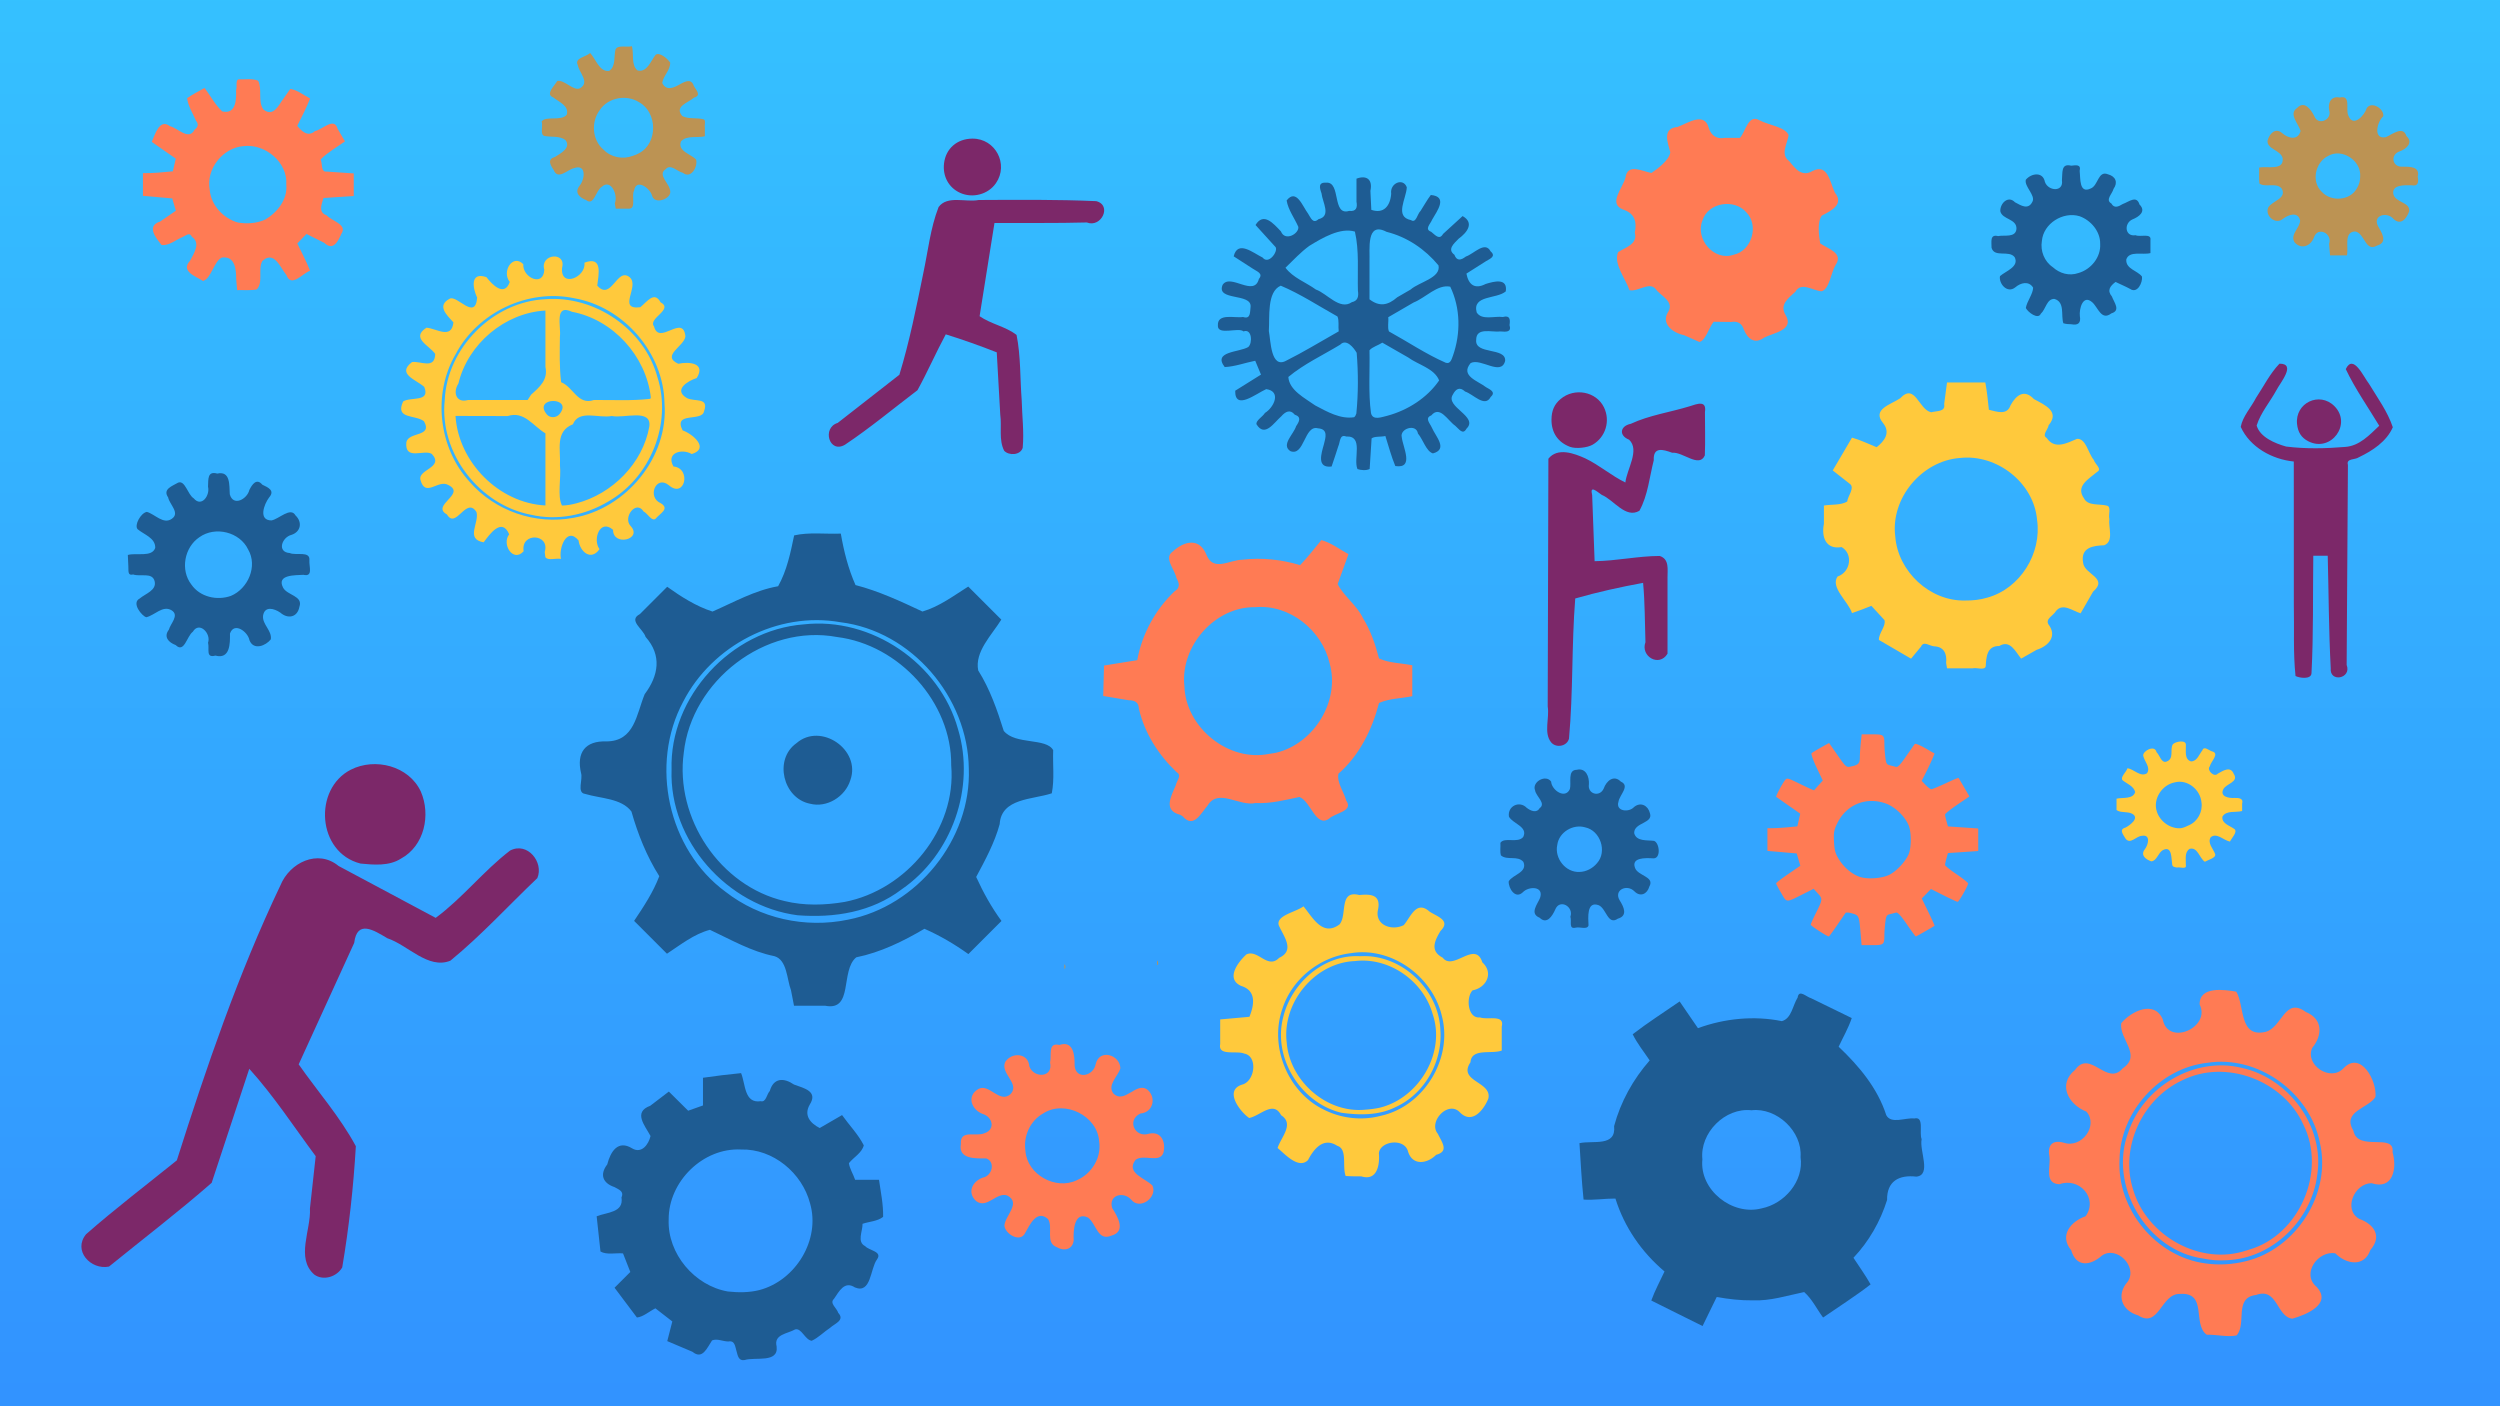
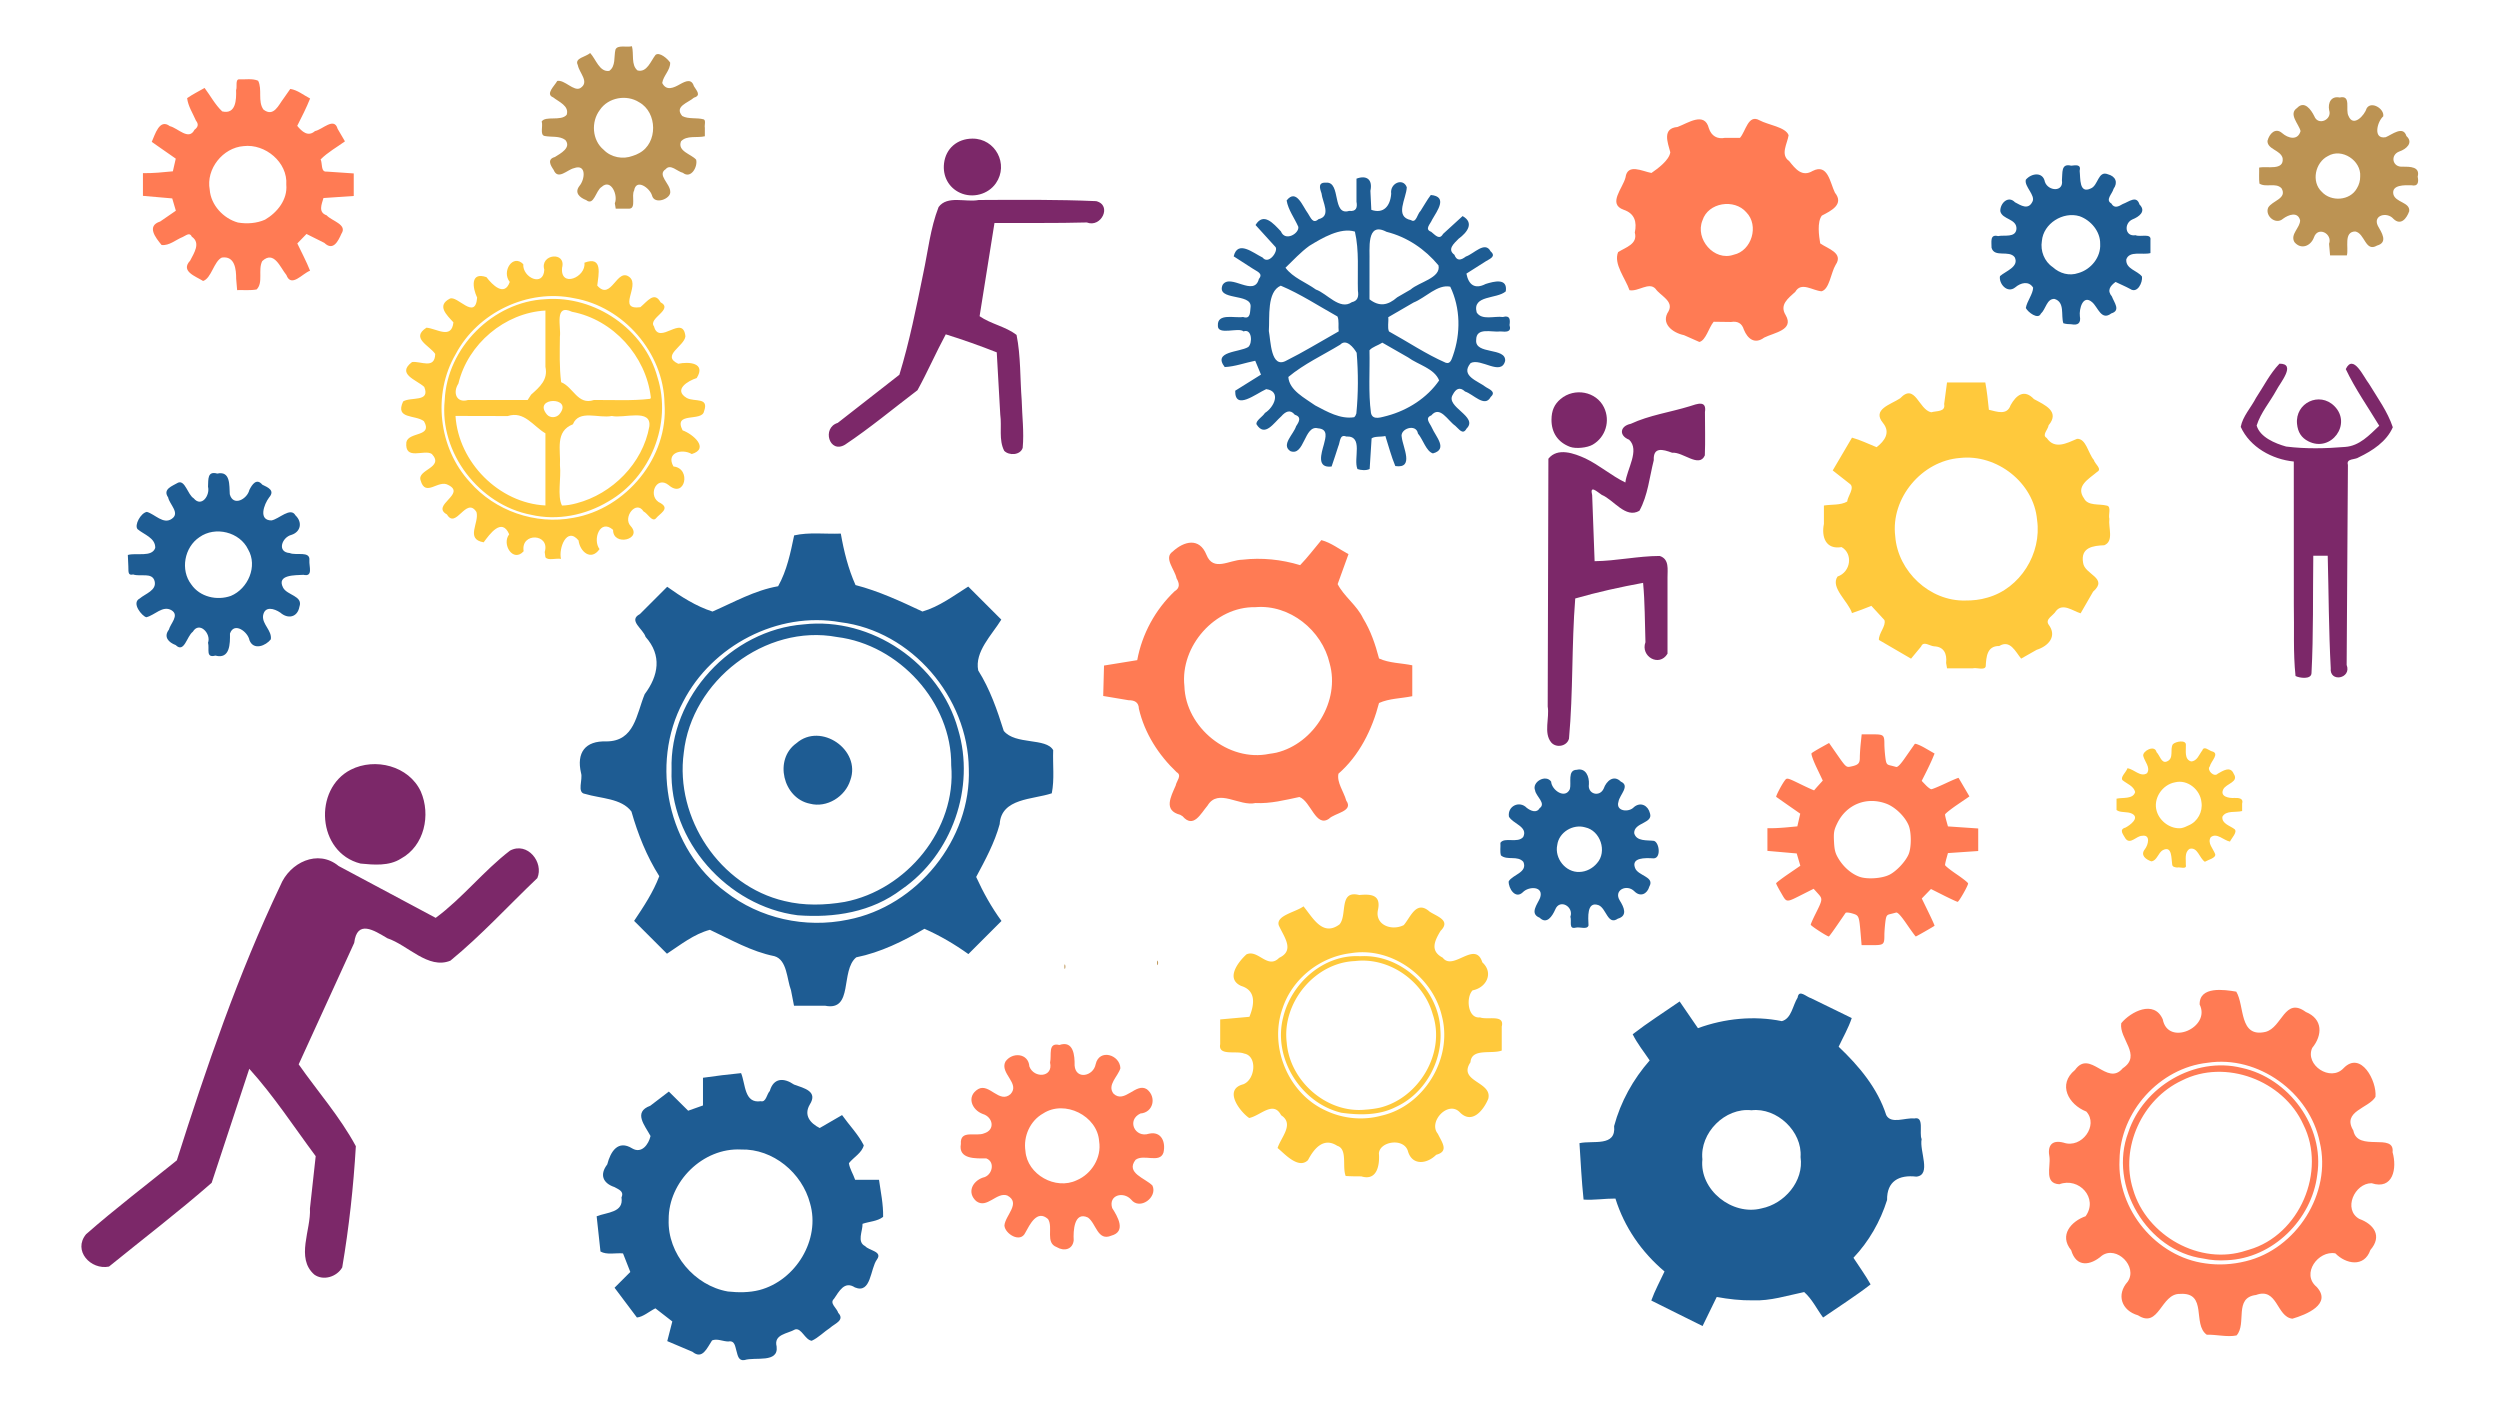
<svg xmlns="http://www.w3.org/2000/svg" width="1280" height="720">
  <style>#O,#G,#J,#M,#D,#K,#C,#P,#E,#B,#H,#N,#F,#L,#T,#Q,#S,#I,#R{transform-box: fill-box;transform-origin:center center;animation-name:example;animation-duration:18s;animation-iteration-count:infinite;animation-timing-function:linear}@keyframes example{0%{transform:rotate(0deg)}100%{transform:rotate(360deg)}}.B{fill-opacity:1}.C{fill:#1e5c93}.D{fill:#ff7b54}.E{fill:#ffc93c}.F{fill:#bc9353}</style>
  <defs>
    <linearGradient id="A" gradientTransform="matrix(0,-292.413,-292.17,0,326431.43,-113421.84)" x1="-388.15" y1="1186.15" x2="-385.51" y2="1186.15" gradientUnits="userSpaceOnUse" spreadMethod="pad">
      <stop offset="0" stop-color="#3291ff" />
      <stop offset="1" stop-color="#35c2ff" />
    </linearGradient>
  </defs>
-   <path d="M-20760.442-668.712h1280.001v720h-1280.001z" clip-path="none" transform="matrix(1 0 0 1 20760.44 668.711)" fill="url(#A)" />
  <path d="M1192.479 124.835c1.891-5.125-5.648-9.16-7.705-3.376-1.646 4.605-6.668 6.518-10.021 2.507-2.351-4.03 2.996-7.396 2.899-11.213-1.228-4.589-5.969-2.816-8.721-.777-3.783 3.365-9.352-1.472-7.653-5.629 1.936-3.592 9.952-4.628 6.86-9.951-2.957-3.094-8.01-.242-11.304-2.395-.361-2.647-.071-5.462-.165-8.185 3.939-.891 12.931 1.765 12.022-4.901-1.116-4.154-7.816-4.395-7.747-8.769.878-3.608 4.021-7.053 7.5-3.999 3.026 2.66 7.998 4.027 9.442-1.038-.873-3.611-6.403-8.746-1.774-11.837 3.739-3.993 7.166.864 8.822 4.255 1.973 5.039 9.215 1.765 7.59-3.113-.737-3.79 1.018-7.385 5.369-6.492 6.179-1.403 2.751 6.254 4.557 9.474 2.454 5.955 8.206-.363 9.306-3.985 2.362-3.869 9.172.322 8.454 4.164-3.125 2.69-5.408 11.886 1.264 10.666 3.167-1.298 8.953-6.141 10.604-.583 3.796 3.414-.149 6.743-3.629 7.896-4.838 1.807-3.546 8.203 1.654 7.769 3.768.012 9.105-.079 7.745 5.131.6 2.792.227 5.166-3.289 4.38-3.344-.024-10.109-.343-9.176 4.558 1.027 4.339 8.659 4.078 8.132 8.735-1.293 3.709-4.299 7.616-8.111 3.881-3.205-3.701-10.633-1.904-7.942 3.621 1.872 3.347 5.414 8.474-.444 10.103-6.021 3.577-6.196-6.398-11.171-7.224-6.059.158-3.23 8.367-4.248 12.243h-8.608l-.516-5.915zm15.936-34.461c.638-8.143-9.389-14.765-16.527-10.475-6.505 3.268-8.653 13.156-3.133 18.308 4.764 5.232 14.433 4.605 17.956-1.746 1.124-1.815 1.737-3.95 1.704-6.087z" id="B" class="B F" />
  <path d="M314.792 104.056c1.741-4.029-1.925-12.778-6.712-8.383-3.058 1.79-3.945 9.959-7.939 6.784-3.3-1.271-6.208-3.719-3.451-7.277 2.831-3.323 3.718-11.457-2.85-9.069-3.431.786-8.198 6.324-10.378.867-1.689-2.426-3.381-5.5.619-6.58 2.856-1.791 8.598-4.762 5.385-8.724-3.054-2.264-7.093-1.341-10.638-2.058-2.539-.532-.682-5.227-1.488-7.4 1.981-3.096 9.898.017 12.807-3.445 1.433-4.568-4.075-6.634-6.911-8.912-4.195-1.657.737-5.914 2.078-8.425 3.764-.737 8.471 5.537 11.784 3.686 4.941-3.1-.511-7.71-1.262-11.808-1.912-3.636 4.227-4.149 6.313-6.187 2.937 3.072 4.736 9.881 9.775 9.172 3.441-2.385 2.322-7.267 3.184-10.866 1.008-2.652 5.844-1.053 8.448-1.768 1.083 3.978-.552 9.6 2.852 12.399 4.841 1.26 6.81-4.911 9.235-7.962 2.016-1.65 6.175 1.954 7.485 3.95.109 3.929-3.559 6.746-4.065 10.441 2.135 4.27 5.889 2.465 9.177.593 2.815-1.55 5.811-2.959 7.033 1.025 1.359 2.259 3.92 4.758.031 5.892-3.067 2.711-10.186 4.449-6.002 9.391 3.173 1.745 7.43.696 11.013 1.726 1.225.539.274 2.978.574 4.324v4.323c-3.95.951-9.261-.617-12.204 2.592-1.974 5.104 5.23 6.515 7.743 9.387.93 3.661-2.694 10.038-6.778 6.737-2.85-.62-6.375-4.818-8.842-1.845-4.475 2.891 2.289 7.384 2.354 11.388.608 3.689-8.129 7.142-9.352 1.988-1.137-3.784-8.091-8.823-9.15-2.436-1.467 2.602 1.079 8.976-2.339 9.253h-7.072l-.46-2.771zm12.519-25.683c9.585-5.134 9.344-20.82-.077-26.02-6.43-4.114-15.805-2.487-20.118 3.939-4.583 6.042-4.001 15.49 1.976 20.417 3.79 3.912 9.806 5.019 14.851 3.104 1.17-.355 2.309-.825 3.368-1.44z" id="C" class="B F" />
  <path d="M695.014 240.165c-2.246-5.322 3.298-17.137-5.747-16.671-3.459-1.381-3.052 2.909-4.092 5.076-1.055 3.456-2.264 6.862-3.397 10.293-7.819.935-5.235-6.696-3.945-11.361.862-3.442 2.347-7.81-3.017-8.205-7.104-1.935-6.895 14.543-14.144 11.684-4.928-3.194 1.7-8.667 2.924-12.743 1.637-2.435 2.877-4.772-.693-5.924-2.336-2.896-4.765-1.59-6.907.858-3.801 3.308-8.418 10.939-12.658 4.095-.536-1.875 3.167-3.898 4.31-5.832 4.753-2.93 8.455-11.148.645-12.196-5.317 2.371-16.089 11.163-15.868.813l13.198-8.248-2.948-7.095c-5.19 1.035-10.437 3.001-15.618 3.231-6.292-8.148 7.44-7.487 12.021-10.251 2.308-1.889 1.99-9.635-2.416-8-2.363-2.324-13.433 2.324-13.107-3.054-.315-6.459 8.601-3.644 12.886-4.331 3.976 1.316 3.508-2.478 3.866-5.261.573-7.135-17.825-2.808-14.337-11.16 3.925-6.187 16.113 6.506 18.586-3.063 2.447-2.919-1.219-3.867-3.251-5.341l-9.656-6.226c2.057-8.496 9.897-1.78 14.807.615 2.985 3.864 7.994-3.021 6.676-5.312l-10.299-11.344c4.077-6.726 9.115-.839 13.002 3.267 2.136 5.383 9.398 1.104 8.911-2.332-1.969-4.501-5.195-8.668-5.991-13.513 4.996-6.331 8.19 3.046 10.934 6.67 1.431 2.196 2.53 5.516 5.379 2.919 6.705-1.575 2.032-8.652 1.542-13.26-1.079-3.007-1.714-5.709 2.545-5.448 7.527-.364 2.735 17.222 11.621 14.465 3.547.422 4.33-1.566 3.744-4.747V91.471c5.057-1.899 8.41.288 7.126 6.248l.468 9.715c6.246 2.176 9.68-1.856 10.177-8.203-.809-5.452 6.148-8.41 7.986-3.345-.215 5.78-6.5 15.071 2.172 16.822 2.644 1.76 3.215-3.238 4.867-4.715 1.785-2.697 3.295-5.612 5.267-8.162 8.85.827 3.269 8.09.659 12.653-.87 2.208-4.058 4.894-.495 6.188 2.078 1.615 4.2 4.46 6.102 1.102l10.003-9.144c6.074 3.421 2.443 8.318-2.027 11.588-2.395 2.468-5.984 5.418-2.183 8.212 1.249 3.366 3.394 2.834 5.854.931 4.146-1.365 9.797-8.143 12.677-2.696 2.952 2.593-.154 3.74-2.397 5.092l-9.968 6.328c1.052 5.524 4.129 8.27 9.857 5.301 4.198-1.297 11.37-3.28 10.294 3.799-4.671 4.041-17.25 1.782-14.905 10.757 2.592 4.223 9.018 1.768 13.441 2.365 3.526-1.023 3.836 1.17 3.389 4.119 1.148 3.791-1.796 3.49-4.656 3.273-4.418.572-12.446-2.366-12.419 4.338-.801 7.721 15.403 3.626 14.824 10.761-2.063 7.952-12.421-1.631-17.647 1.084-5.569 6.584 3.778 9.15 7.892 12.375 2.298 1.324 5.113 2.526 2.307 5.066-2.98 5.516-8.796-1.493-13.066-2.866-2.746-2.573-4.753-1.396-6.312 1.667-3.927 6.292 13.407 11.195 7.06 17.326-1.892 3.509-3.852.178-5.795-1.468-3.802-2.609-7.825-10.581-12.245-5.295-3.514 1.366-.707 3.985.276 6.242 1.972 4.607 8.454 11.075.556 13.216-3.452-1.055-4.997-7.01-7.665-10.175-.873-5.314-9.407-2.492-8.295 1.859.57 5.229 6.559 16.258-3.298 14.793-2.095-4.985-3.427-10.253-5.093-15.392-2.192.559-5.518.046-7.049 1.23l-.994 15.656c-1.771.896-4.408.66-6.251.047zm-.565-28.449c1.014-10.294 1.014-20.765.17-31.076-1.523-2.67-5.339-7.427-8.446-4.163-8.898 5.413-18.546 9.851-26.548 16.534.453 6.847 8.547 10.845 13.727 14.555 6.072 3.203 12.953 7.194 20.008 6.043l.585-.698zm15.847 1.155c10.472-2.829 20.376-9.133 26.542-18.084-2.429-6.182-10.718-7.979-15.897-11.796l-13.19-7.552c-2.063 1.381-5.136 2.155-6.576 3.911.25 10.68-.65 21.454.752 32.055.842 4.185 5.725 2.015 8.37 1.466zm-39.066-35.067l14.19-8.149c-.333-2.464.288-5.502-.631-7.613-9.62-5.362-18.888-11.485-29.048-15.778-7.15 3.084-5.62 16.028-6.091 23.207.985 4.9.94 19.794 9.1 15.085 4.237-2.103 8.373-4.41 12.48-6.751zm72.69 4.264c4.002-11.382 3.879-24.336-1.398-35.286-6.501-1.371-12.707 5.714-18.775 8.107l-12.962 7.526c.268 2.344-.514 5.295.367 7.285 9.682 5.317 18.906 11.589 29.027 16.013 2.5.904 3.088-2.005 3.741-3.645zm-21.677-33.827c4.285-3.836 15.609-5.902 14.271-12.345-6.863-8.325-16.088-14.567-26.605-17.196-10.593-5.57-8.46 9.069-8.722 15.319l-.014 19.225c4.996 3.858 9.335 3.222 14.194-1.025l6.876-3.979zm-30.125 6.482c3.179-.684 3.572-3.04 3.128-5.896-.278-10.08.729-20.371-1.54-30.248-7.433-2.259-16.738 3.255-23.366 7.324-4.471 3.254-8.205 7.357-12.179 11.172 3.859 5.186 10.452 7.443 15.567 11.17 5.708 1.964 12.222 10.786 18.39 6.479z" id="D" class="B C" />
  <path d="M106.509 329.073c1.724-4.595-4.445-11.221-7.79-5.606-3.102 2.276-4.361 11.16-8.766 6.813-3.625-1.353-6.327-4.154-3.496-7.876.825-3.184 5.486-7.334 1.43-9.908-4.534-2.77-8.678 2.541-12.964 3.533-2.083-.442-7.886-7.28-3.392-9.593 2.846-2.459 8.805-4.162 7.638-8.854-1.182-4.743-7.334-2.162-10.963-3.446-3.12.766-2.291-2.199-2.496-4.187l-.256-5.804c4.431-1.279 12.265 1.35 14.03-3.6.153-5.169-5.779-6.807-9.049-9.61-1.756-2.021 1.571-8.273 4.75-8.848 4.101 1.112 8.469 6.643 12.803 3.529 4.335-2.961-1.22-7.354-1.897-10.935-2.959-4.273 2.128-5.809 5.11-7.567 3.614-1.401 4.862 6.136 7.967 8.025 3.996 4.832 8.456-1.497 7.337-5.939.192-3.78-.389-8.163 4.724-6.72 6.847-1.521 6.13 6.021 6.418 10.589 1.749 6.492 8.954 2.449 10.028-2.208 1.406-2.813 3.671-6.235 6.627-2.695 3.092 1.458 6.561 3.018 3.485 6.54-2.678 3.575-5.606 11.748 1.209 11.766 3.883-.702 9.785-7.078 12.293-2.584 3.668 3.502 2.718 8.419-2.057 9.973-4.918 1.223-7.574 8.834-.879 9.311 3.097 1.412 10.584-1.281 10.055 3.72-.244 3.149 2.069 8.605-3.066 7.423-4.154.271-13.789-.199-10.458 6.46 1.987 4.09 10.443 4.234 8.412 9.92-.988 5.444-5.917 6.38-9.764 2.978-3.116-2.112-8.041-3.606-8.855 1.615-.457 4.445 4.629 7.544 3.987 12.042-2.514 3.281-8.793 5.869-10.927.503-.762-4.335-7.885-9.633-9.997-3.434.102 5.103.057 13.304-7.463 11.269-5.113 1.388-2.926-3.426-3.768-6.597zm11.703-23.972c8.79-3.674 13.823-15.205 8.842-23.761-4.267-8.99-16.87-12.077-24.926-6.315-7.738 5.146-9.91 16.808-4.173 24.228 4.413 6.426 13.131 8.371 20.257 5.848z" id="E" class="B C" />
  <path d="M804.037 469.376c1.872-5.158-5.53-9.437-7.79-3.628-1.479 3.304-4.283 7.753-7.953 4.125-5.269-2.088-1.162-6.849.185-10.055 2.223-6.212-5.777-6.192-8.821-2.954-3.824 3.668-7.345-2.015-7.217-5.571 1.89-3.462 9.826-4.51 7.537-9.996-2.976-3.467-8.303-.591-11.499-3.331-.599-2.015-.114-4.31-.271-6.439 2.126-3.141 8.794.428 11.686-2.99 2.611-5.322-5.445-6.798-7.325-10.434-.793-5.433 5.421-8.344 9.125-4.48 1.979 1.528 5.029 2.877 6.567.192 3.537-2.43-1.865-6.108-2.28-9.079-1.838-4.344 5.443-8.457 8.197-4.557.276 4.4 7.161 9.173 9.591 3.853.905-3.147-1.367-9.833 3.526-9.893 4.657-1.119 6.473 3.529 6.228 7.408-.814 4.988 5.482 6.846 7.587 2.179 1.325-3.835 5.116-7.233 8.754-3.541 4.918 2.166-.68 6.804-1.206 10.288-1.604 4.981 5.375 5.685 7.98 2.72 3.447-2.824 7.234-.699 8.148 3.235 1.729 5.213-8.241 4.612-8.084 10.138 1.123 4.378 6.661 3.488 10.129 3.961 2.885.844 3.891 9.717-.842 8.925-3.421-.183-10.843-.47-8.876 4.844 1.36 4.207 10.269 4.477 7.355 9.607-1.075 3.819-4.575 5.571-7.659 2.451-3.862-3.92-10.884-.608-7.428 4.812 2.079 3.331 4.107 7.723-1.034 9.191-5.203 3.612-5.876-5.295-9.854-6.899-6.255-2.282-5.31 6.62-5.172 10.375-.692 2.299-4.349.641-6.422 1.098-3.968 1.024-2.048-3.071-2.863-5.554zm13.634-27.422c5.341-5.92 1.738-16.709-6.047-18.35-6.218-1.854-13.479 2.48-14.31 9.038-1.462 6.814 4.293 14.132 11.386 13.798 3.454-.09 6.785-1.836 8.971-4.486z" id="F" class="B C" />
  <path d="M1129.878 683.392c-7.559-5.314.642-21.925-13.816-20.907-9.713-.199-10.6 17.938-21.4 10.962-8.491-2.446-11.223-10.589-5.273-17.234 5.284-7.752-5.741-18.643-13.221-13.32-5.881 5.16-13.126 6.158-15.726-2.775-6.384-7.737.079-14.856 7.386-17.404 6.641-9.276-3.4-20.152-13.437-16.377-7.844-.379-4.453-8.8-5.059-13.895-1.089-5.421.8-9.109 7.258-7.393 9.248 3.18 18.003-8.905 11.62-15.922-9.202-3.595-14.846-13.94-5.813-21.295 7.725-10.928 16.395 8.721 24.436-.862 10.047-6.664-1.963-15.053-.767-23.077 4.855-5.931 16.831-12.15 21.268-1.991 2.607 13.946 24.771 4.188 18.885-7.587-.22-9.585 12.759-7.593 18.745-6.592 4.38 7.173 1.274 23.774 15.016 20.597 8.509-2.224 9.77-18.148 20.588-10.194 8.85 3.618 8.595 11.96 3.262 18.442-3.806 8.677 9.345 17.563 16.071 10.347 8.87-9.166 17.134 6.579 16.342 14.67-3.307 5.817-17.371 7.355-11.336 17.238 2.129 11.223 21.336.839 20.086 11.104 2.367 8.238.315 19.462-10.738 15.879-8.752-.029-14.729 13.462-6.336 18.256 7.591 2.751 11.886 8.821 5.711 15.945-3.17 9.098-12.586 7.202-17.937 1.713-8.744-1.611-17.652 10.45-9.602 17.151 8.176 8.828-5.435 14.304-12.397 16.306-8.164-.908-7.549-16.229-18.621-12.144-11.515 1.356-4.576 14.77-9.96 20.708-4.725.997-10.249-.521-15.234-.347zm19.891-37.628c25.969-6.222 44.23-34.82 37.935-60.987-5.162-25.506-31.603-44.637-57.508-40.631-24.466 2.686-44.74 25.1-44.999 49.723-1.327 25.403 18.77 49.686 44.024 52.996 6.834.991 13.852.559 20.548-1.101zm-21.706-1.391c-28.801-3.935-48.694-37.41-38.372-64.612 7.647-23.297 33.913-38.97 58.011-33.023 24.127 5.185 42.536 30.008 38.737 54.726-2.762 22.969-22.828 42.844-46.238 43.769-4.059.276-8.162.016-12.138-.86zm23.443-4.531c25.835-7.445 39.871-40.145 27.778-64.109-10.193-22.579-39.934-33.868-62.237-22.478-20.213 9.474-31.739 34.321-24.909 55.771 6.846 23.609 34.319 39.209 57.961 31.233z" id="G" class="D" />
  <path d="M404.987 506.984c-2.147-5.543-1.921-15.538-8.492-17.427-11.815-2.355-22.313-8.487-33.031-13.493-8.157 2.148-14.991 7.652-21.985 12.241l-16.817-16.807c4.877-7.286 9.771-14.65 12.889-22.895-6.471-10.222-10.952-21.5-14.255-33.103-5.134-6.847-15.822-6.602-23.721-9.016-4.409-.542-1.024-7.423-2.083-10.689-2.423-10.45 2.13-16.571 12.981-16.191 14.452-.053 15.342-13.783 19.599-24.168 7.132-9.525 8.902-19.902.462-29.347-1.163-4.041-9.151-8.438-2.93-11.658l14.001-14.001c7.179 5.122 14.767 9.982 23.199 12.688 10.99-4.788 21.601-10.872 33.597-12.962 4.497-8.037 6.34-17.109 8.204-26.032 7.702-1.75 15.946-.6 23.887-.924 1.568 9.004 3.805 17.986 7.531 26.356 11.955 3.093 23.143 8.331 34.272 13.547 8.636-2.514 15.915-8.053 23.446-12.784l16.926 16.926c-4.894 7.933-13.72 16.425-11.825 26.024 6.011 9.535 9.732 20.292 13.077 30.938 5.905 7.29 21.745 3.403 25.313 9.884-.282 7.348.714 14.883-.718 22.082-9.638 3.266-25.882 2.357-26.678 15.793-2.612 9.581-7.387 18.331-12.037 27.037 3.6 7.906 7.828 15.521 12.961 22.54l-16.95 16.95c-7.05-5.057-14.553-9.45-22.494-12.956-10.87 6.402-22.504 12.109-34.914 14.615-8.301 6.821-1.262 27.734-15.95 24.78l-15.919.002-1.547-7.952zm29.156-36.104c35.429-6.855 63.243-41.134 61.886-77.345-.407-36.398-29.199-70.493-65.731-74.961-32.069-5.717-65.763 11.946-80.529 40.712-17.205 32.133-7.788 75.66 21.696 97.304 17.644 13.73 40.836 18.819 62.678 14.289zm-25.762-2.265c-35.898-4.614-65.823-38.094-64.537-74.549-1.161-37.366 30.524-71.496 67.563-74.381 34.731-3.964 69.792 19.966 79.088 53.613 9.051 29.917-3.097 64.374-28.862 82.057-15.309 11.682-34.462 14.713-53.252 13.261zm24.039-6.823c31.75-6.103 57.411-37.244 54.596-69.931.347-32.201-26.688-61.787-58.481-65.712-36.702-6.862-74.512 22.452-78.453 59.273-4.563 33.437 18.474 68.203 51.572 75.906 10.009 2.475 20.661 2.192 30.766.464zm-17.755-50.305c-13.723-2.736-18.61-22.716-6.866-30.987 12.423-10.832 33.194 3.412 27.571 18.936-2.577 8.426-12.002 14.358-20.706 12.051z" id="H" class="C" />
  <path d="M544.96 494.93c0-1.017.166-1.433.374-.924a2.87 2.87 0 0 1 0 1.848c-.204.508-.374.091-.374-.924zm47.462-1.941c0-1.017.166-1.432.374-.924a2.87 2.87 0 0 1 0 1.848c-.204.508-.374.091-.374-.924z" class="F" />
  <path d="M1112.152 442.536c-.487-2.776.069-9.685-4.65-7.321-2.562 1.293-3.08 5.522-6.039 5.801-2.872-1.011-5.742-3.153-3.265-6.254 1.72-2.22 3.059-7.6-1.462-6.825-2.9.001-5.996 4.668-8.44 1.463-1.104-1.999-3.645-4.708-.049-5.677 2.322-1.223 7.457-4.956 3.368-7.115-2.412-1.264-6.102-.325-7.951-1.891v-5.794c3.097-.728 8.45.401 9.541-3.393-.717-3.089-4.233-4.223-6.47-6.075-1.3-1.552 1.929-4.142 2.521-6.114 3.38.453 6.692 4.77 10.03 2.54 1.925-2.906-1.253-5.968-1.934-8.816-.607-2.42 5.866-6.052 6.796-1.962 1.709 1.6 2.492 6.02 5.335 4.75 3.777-1.587 1.363-6.132 3.013-8.78 1.44-1.517 6.935-2.448 6.677.389.12 2.826-.907 7.37 2.674 8.383 3.118-.104 4.083-3.559 5.754-5.652.802-2.428 3.257-.066 4.754.446 4.466 1.023-.37 5.089-.952 7.78-1.713 1.832 2.252 5.794 4.092 3.707 2.624-1.468 6.487-4.101 8.162.038 2.855 4.317-3.903 4.964-5.351 7.995-1.819 3.796 3.04 4.574 5.704 4.39 2.216-.077 4.813.136 3.963 2.918v3.781c-3.28.868-8.224-.488-10.11 2.924-.4 3.637 4.042 4.594 6.31 6.418 1.448 1.484-1.547 4.465-2.427 6.3-3.221-.593-6.703-4.731-9.826-2.254-1.918 2.974 1.297 5.949 2.263 8.698.469 1.971-3.605 2.866-5.291 3.886-2.832-1.827-3.66-7.712-7.808-6.607-2.77 1.784-1.79 5.447-1.933 8.252.605 2.495-3.042.912-4.493 1.307-1.039-.134-2.444-.265-2.505-1.637zm8.46-19.96c4.58-1.886 7.313-7.02 6.529-11.882-.603-6.375-7.096-11.777-13.527-10.147-6.557 1.181-11.403 8.397-9.34 14.882 1.585 5.17 7.054 9.15 12.493 8.589 1.355-.251 2.622-.826 3.845-1.443z" id="I" class="B E" />
  <path d="M996.415 339.421c.527-4.792-1.202-8.338-6.177-8.501-2.282-.172-5.408-2.941-6.643.107l-5.139 6.21-16.461-9.59c-.177-3.424 3.796-7.16 2.832-10.179l-6.687-7.272c-3.268 1.341-6.576 2.574-9.921 3.709-1.812-5.881-11.24-13.112-7.406-18.708 6.835-2.347 8.022-11.712 2.076-15.088-8.039 1.408-10.413-5.127-9.046-11.879v-9.4c3.936-.649 8.517-.061 11.919-2.033.19-2.671 4.178-7.183 1.245-9.142l-8.653-6.788 9.868-16.794c4.347 1.193 8.415 3.235 12.604 4.891 4.059-3.15 7.234-7.48 3.326-12.326-5.914-7.083 3.931-9.476 8.737-12.718 7.713-8.149 9.428 5.853 15.902 7.176 2.64-.817 7.444-.071 6.615-4.207l1.466-11.068h19.606c.88 4.622 1.325 9.308 1.827 13.982 4.091.939 9.295 3.04 11.13-2.37 2.878-5.161 6.988-8.376 11.937-3.102 5.603 3.041 13.441 6.311 7.503 13.43-.229 2.138-3.626 5.018-.959 6.479 4.075 6.04 10.186 2.714 15.554.436 4.595-.203 5.675 7.446 8.576 10.829.457 2.018 4.467 4.651 1.671 6.107-4.178 3.599-11.244 7.244-6.678 13.609 1.992 3.932 7.791 2.637 11.629 3.651 2.492.417.687 4.693 1.325 6.775-.605 4.477 2.471 11.461-2.631 13.522-5.566.227-12.246 1-10.804 9.012.729 6.046 13.153 7.701 5.099 14.756l-6.38 11.078c-4.045-1.209-9.116-5.476-12.616-1.176-1.235 2.307-5.731 4.066-3.767 6.971 4.472 5.928-.037 10.965-6.117 12.89l-7.96 4.515c-2.909-3.582-5.637-9.874-11.209-6.458-6.27-.108-6.66 5.58-6.915 10.38-.511 2.296-4.702.471-6.743 1.054h-13.07l-.466-2.77zm21.071-33.425c16.872-4.659 27.972-22.652 25.493-39.819-1.643-19.08-20.645-33.825-39.472-31.694-19.512 1.44-35.575 20.582-33.146 40.088 1.33 17.976 17.696 33.354 35.848 32.893 3.799.036 7.635-.361 11.278-1.469z" id="J" class="B E" />
  <path d="M278.886 282.638c2.943-9.524-12.406-10.208-10.779-.398-5.385 5.999-11.405-3.605-7.401-8.68-3.816-8.904-10.103.111-13.072 4.107-9.57-1.648-2.113-10.004-3.678-15.502-5.27-8.269-10.48 9.105-15.104 1.251-8.521-4.712 10.119-10.507.63-15.115-5.08-2.966-11.677 6.579-14.137-2.381-1.921-5.56 12.32-6.407 5.766-13.479-3.843-2.62-14.056 3.735-13.054-6.056 1.193-5.451 13.702-2.57 9.002-10.726-4.463-3.436-14.946-.889-10.657-10.119 3.933-2.501 14.055.565 10.814-7.433-3.968-3.672-14.368-6.574-6.261-12.731 4.395-.644 11.686 3.935 11.872-4.164-2.941-4.323-12.744-8.085-4.479-13.435 5.153.398 12.86 6.197 13.804-2.732-3.513-3.846-8.678-8.58-1.858-12.131 3.841-1.895 13.079 11.472 14.001-.529-2.337-4.906-3.68-13.404 4.77-10.482 2.911 3.866 9.23 10.293 11.933 2.447-4.317-5.288 1.562-14.608 6.919-9.086-.469 6.827 10.346 11.917 10.762 2.831-2.381-8.118 11.393-9.555 9.1-.979-.978 10.452 12.428 4.814 11.439-2.609 9.624-3.697 7.207 6.197 6.576 11.712 7.24 8.292 10.074-9.84 16.678-4.197 5.149 4.609-6.703 16.816 5.376 15.267 3.533-2.916 7.167-8.378 10.357-2.531 6.936 3.749-6.621 8.155-3.349 12.364 2.589 10.09 14.861-6.704 16.078 5.095-.585 5.124-12.635 9.825-3.674 14.027 5.424-1.164 14.347-.498 9.443 7.315-4.372 1.368-12.21 6.005-5.052 10.225 4.106 2.136 11.498-.631 8.804 6.822-1.005 5.509-15.93-.037-10.966 9.738 5.171 1.806 13.99 9.265 4.695 12.125-5.015-2.975-13.403-.672-9.372 6.368 9.363.917 5.865 16.839-2.495 9.506-6.501-5.21-11.153 6.259-4.006 9.302 4.821 2.894-.546 5.296-2.568 7.859-1.96 1.861-4.172-2.709-6.241-3.642-3.805-6.079-10.768 3.055-6.633 7.444 6.368 6.926-9.087 10.626-8.981 1.965-6.754-5.925-10.597 5.088-6.93 9.87-4.351 6.253-10.025 1.351-10.739-4.431-6.052-7.339-10.287 4.023-8.999 9.443-2.481-.498-6.757 1.051-7.985-.878l-.349-2.635zm14.665-17.511c27.034-4.64 48.866-31.058 46.669-58.705-.427-25.783-20.937-49.386-46.313-53.742-23.623-4.97-49.364 7.311-60.604 28.64-11.947 20.436-8.781 48.047 7.208 65.427 12.905 14.879 33.686 22.075 53.04 18.38zm-21.685-1.57c-26.449-5.069-47-31.613-44.173-58.607 1.147-26.901 24.691-50.493 51.591-51.762 25.271-1.957 50.67 15.332 57.333 39.951 7.55 23.695-3.572 51.304-25.092 63.58-11.751 7.081-26.202 9.977-39.659 6.838zm7.393-23.223v-18.463c-6.268-3.664-10.849-11.623-19.309-8.845l-26.731-.064c1.501 23.674 22.246 44.653 46.041 45.835zm15.924 17.346c18.31-4.782 33.924-20.465 37.265-39.263 1.304-9.491-13.154-4.024-19.2-5.435-6.73 1.365-16.796-3.471-19.924 4.255-9.252 3.647-6.181 12.995-6.625 20.999.697 6.523-1.462 15.851 1.04 20.601 2.521-.028 5.016-.504 7.444-1.156zm-8.764-45.586c7.551-9.185-14.127-8.998-6.346.198 1.671 1.854 4.756 1.657 6.346-.198zm-14.488-10.032c4.468-3.976 8.747-7.668 7.328-14.228v-28.838c-20.83 1.162-39.724 17.127-44.557 37.385-3.049 4.707-.954 10.121 4.852 8.438h30.587l.895-1.379zm61.294 1.408c-2.423-21.178-19.327-39.859-40.357-43.83-9.253-4.334-5.507 7.63-6.196 12.802-.081 7.75-.327 15.536.625 23.247 6.291 2.49 8.485 11.908 16.759 9.12 9.577-.11 19.267.512 28.769-.603l.319-.303z" id="K" class="B E" />
  <path d="M688.989 602.103c-1.901-4.817 1.1-13.799-4.342-15.459-7.027-4.568-11.916 1.516-14.949 7.319-5.018 5.065-12.56-3.9-15.582-6.171 1.737-5.507 8.746-12.309 1.815-16.797-4.004-7.71-10.581.263-16.348 1.418-4.282-2.805-13.664-14.485-3.041-17.258 6.234-2.399 7.312-14.566.432-15.736-3.862-1.632-13.466 1.432-12.238-4.798v-12.676l14.966-1.344c2.493-6.113 3.635-13.398-4.199-15.791-8.191-3.66-1.587-12.261 2.645-16.144 5.952-2.822 10.849 7.833 16.768 1.747 8.291-3.842 2.316-10.936-.196-16.675-1.496-5.049 8.781-6.741 12.666-9.693 4.821 5.86 9.787 15.673 18.447 9.24 4.126-4.789-.546-17.757 10.113-15.029 6.103-.616 11.111-.06 9.619 7.372-1.875 7.941 6.937 11.175 13.156 8.033 3.553-4.127 6.388-12.975 13.221-6.922 3.78 2.513 11.062 4.472 5.635 9.864-3.165 5.211-5.473 10.302 1.102 13.735 5.356 7.092 16.632-9.213 20.289 2.403 5.874 5.33 2.181 12.92-4.998 14.316-3.53 3.608-2.507 14.619 3.765 13.839 3.868 1.478 12.788-1.74 11.158 4.715v12.269c-5.316 1.967-15.461-1.407-16.008 6.002-6.696 9.97 11.328 9.845 9.115 18.681-2.314 5.669-8.278 13.38-14.584 6.908-5.991-6.225-16.345 4.945-11.235 11.026 2.145 4.477 5.82 8.976-.853 10.758-4.785 4.808-12.474 5.682-14.536-2.116-2.34-6.71-14.416-4.685-14.793 1.395.474 5.861-.861 14.261-8.997 11.765-2.673.006-5.347-.021-8.015-.194zm18.105-30.846c21.908-4.818 36.837-29.234 31.17-50.952-4.662-20.291-25.723-35.696-46.557-32.285-15.885 1.843-30.18 13.169-35.111 28.462-6.827 19.505 2.879 43.035 21.635 51.855 8.859 4.378 19.309 5.5 28.864 2.921zm-20.355-1.541c-20.764-5.003-35.111-28.013-29.761-48.808 4.161-17.599 20.864-32.425 39.449-31.32 20.843-1.258 40.14 16.773 41.035 37.507 1.311 16.32-7.989 32.993-23.022 39.784-8.529 4.282-18.476 4.118-27.701 2.837zm19.656-2.566c20.098-4.876 33.938-28.093 27.125-47.96-4.732-16.881-22.219-29.259-39.782-27.125-20.659.814-37.481 21.431-34.923 41.81 1.611 19.672 20.485 36.31 40.358 34.264a50.34 50.34 0 0 0 7.222-.988z" id="L" class="B E" />
  <path d="M862.21 171.604c-5.848-1.202-12.121-5.973-7.923-12.23 2.845-5.246-4.187-7.902-6.68-11.539-3.36-3.641-8.815 1.611-13.306.752-2.067-6.073-8.281-13.448-5.84-19.497 3.921-2.494 10.175-4.114 8.557-10.028 1.157-5.486-.067-9.748-5.704-11.668-8.324-2.931-.454-10.972.944-16.517 1.003-7.432 8.614-3.157 13.289-2.319 3.258-2.245 9.036-6.48 9.654-10.561-1.397-5.195-4.222-12.285 3.683-12.985 5.377-1.985 13.845-8.044 16.054.656 1.31 3.977 4.314 5.689 8.249 4.905h7.692c2.967-3.34 4.172-12.269 9.962-8.995 4.559 2.468 13.373 3.429 14.931 7.649-.675 4.422-4.404 9.992.314 13.274 3.247 4.093 6.571 8.284 12.027 5.008 7.782-3.957 8.841 5.961 11.369 11.139 4.857 6.018-2.003 9.294-6.7 11.746-2.488 3.272-1.489 10.362-.834 14.226 3.908 2.772 12.094 4.893 7.882 11.009-2.427 4.048-3.143 12.512-7.22 13.51-4.585-.349-10.361-5.041-13.401.249-3.736 3.423-8.25 6.647-4.925 12.001 4.416 7.615-5.907 8.896-11.044 11.47-4.742 3.549-8.445.67-10.37-4.053-.986-3.352-3.322-4.509-6.571-3.948l-8.902-.118c-2.54 3.033-3.951 9.482-7.312 10.352l-7.875-3.487zm25.443-41.185c9.249-1.976 13.099-14.985 6.46-21.726-6.095-7.081-19.537-5.084-22.441 4.125-3.944 9.497 5.948 21.135 15.981 17.6z" id="M" class="B D" />
  <path d="M604.254 417.175c-8.694-2.23-4.809-9.188-2.304-14.981.375-2.316 3.418-5.178.502-6.821-9.28-8.817-16.423-19.942-19.342-32.499-.087-3.33-2.206-4.381-5.28-4.359l-12.989-2.177.416-15.582L582.261 338c2.474-13.437 9.253-25.862 19.149-35.285 2.87-1.703 2.48-4.058.98-6.635-.86-4.464-6.687-10.409-2.03-13.624 5.889-5.464 13.758-7.383 17.344 1.605 3.556 8.853 11.686 2.621 18.377 2.508 9.941-1.156 20.027-.119 29.588 2.788 3.909-4.013 7.254-8.544 10.876-12.816 5.048 1.332 9.301 4.743 13.89 7.181l-5.558 15.346c3.261 6.346 9.843 10.816 13.011 17.492 3.902 6.336 6.314 13.431 8.181 20.582 5.248 2.418 11.366 2.31 17.022 3.496v15.816c-5.661 1.179-11.76 1.107-17.032 3.482-3.509 13.573-10.06 26.864-20.768 36.196-.952 4.472 2.751 9.224 3.995 13.786 3.927 5.526-5.943 6.314-8.864 9.296-6.761 4.614-9.246-8.952-15.114-11.152-7.327 1.54-14.839 3.496-22.486 3.087-8.313 1.889-19.085-7.791-24.548 1.302-3.56 4.177-7.199 11.917-12.784 5.471l-1.236-.75zm49.305-31.825c19.242-4.689 32.655-26.456 27.215-45.724-3.887-16.899-20.436-30.306-38.043-28.753-20.678-.402-38.543 19.998-36.318 40.403.614 21.181 22.58 39.049 43.471 34.684 1.231-.162 2.46-.352 3.675-.61z" id="N" class="B D" />
  <path d="M952.655 478.181c-.795-9.324-.854-9.468-4.26-10.489-1.664-.499-3.228-.619-3.476-.268l-4.355 6.344c-2.147 3.137-4.036 5.706-4.198 5.706-.873 0-9.272-5.452-9.272-6.019 0-.37 1.121-2.909 2.491-5.643 3.645-7.276 3.68-7.583 1.179-10.341l-2.188-2.413-5.249 2.643c-9.092 4.579-8.39 4.608-11.367-.471-1.434-2.447-2.599-4.681-2.589-4.964 0-.283 2.804-2.424 6.209-4.757l6.189-4.243-.926-3.15-.926-3.15-7.5-.655-7.5-.655v-5.813-5.814h2.772c1.525-.003 4.972-.212 7.66-.467l4.888-.462.743-3.247.743-3.248-6.001-4.177-6.295-4.404c-.351-.272 2.783-6.292 4.377-8.406 1.111-1.474 1.215-1.449 8.047 1.875 3.806 1.853 6.959 3.273 7.006 3.156s1.058-1.287 2.246-2.6l2.161-2.388-3.188-6.709c-1.82-3.83-2.906-6.972-2.53-7.322.363-.336 2.519-1.651 4.795-2.919l4.137-2.306 4.365 6.275c4.134 5.944 4.481 6.252 6.582 5.833 3.978-.793 4.805-1.589 4.805-4.62 0-1.553.212-4.867.475-7.367l.475-4.544h5.36c5.939 0 6.252.253 6.264 5.051 0 1.492.212 4.433.466 6.537.403 3.349.7 3.882 2.396 4.286a76.43 76.43 0 0 1 3.126.812c.836.246 2.352-1.354 5.105-5.395l4.458-6.367c.299-.34 2.704.623 5.347 2.143l4.803 2.763-1.11 2.663c-.61 1.465-2.095 4.615-3.298 7.001l-2.188 4.338 2.041 2.131c1.123 1.172 2.432 2.131 2.909 2.131s3.769-1.359 7.314-3.021 6.522-2.909 6.614-2.772 1.38 2.325 2.862 4.862l2.694 4.614-6.219 4.257c-3.42 2.341-6.23 4.59-6.245 4.997-.038.407.31 1.947.72 3.424l.746 2.685 7.751.528 7.752.528v5.772 5.772l-7.752.528-7.751.528-.746 2.685c-.41 1.476-.737 3.017-.726 3.424 0 .407 2.671 2.537 5.91 4.735s5.89 4.318 5.89 4.712c0 1.134-4.714 9.405-5.361 9.405-.321 0-3.524-1.477-7.12-3.283l-6.536-3.283-2.352 2.427-2.352 2.427 3.356 6.896c1.846 3.793 3.275 6.971 3.174 7.064-.437.403-9.331 5.495-9.598 5.495-.163 0-2.241-2.833-4.616-6.295-3.018-4.397-4.675-6.191-5.494-5.95a78.27 78.27 0 0 1-3.11.807c-1.696.404-1.994.936-2.396 4.286-.253 2.104-.463 5.046-.466 6.537 0 4.8-.325 5.051-6.282 5.051h-5.379zm14.781-30.33c3.602-1.84 8.154-6.698 9.754-10.411 1.511-3.507 1.503-11.503-.038-15.029-1.942-4.507-6.863-9.238-11.365-10.921-10.064-3.766-20.36.325-25.075 9.961-1.715 3.506-1.939 4.751-1.7 9.479.227 4.47.67 6.078 2.484 8.995 2.588 4.161 6.422 7.446 10.435 8.94 3.921 1.46 11.626.955 15.481-1.013z" id="O" class="B D" />
  <path d="M120.922 142.799c.013-4.898-.631-11.882-7.322-10.933-4.073 1.838-5.356 10.631-9.616 11.991-3.895-2.448-11.722-4.969-6.632-10.414 1.926-3.809 5.563-9.006.859-12.258-1.08-2.464-2.962-.613-4.64.139-3.563 1.424-6.916 4.567-10.836 4.113-3.108-3.767-7.851-9.754-.725-12.028l8.026-5.524-1.852-6.3-15-1.31V88.646c5.124.107 10.226-.446 15.32-.929l1.486-6.495-12.296-8.581c1.662-3.619 3.901-12.133 9.24-8.065 4.206.996 9.742 7.623 12.641 1.863 1.806-1.32 2.254-2.84.777-4.643-1.635-3.787-4.047-7.42-4.539-11.549 2.837-1.969 5.939-3.512 8.932-5.225 3.013 3.994 5.38 8.583 9.032 12.014 7.037 1.675 7.277-6.014 7.1-10.922.676-1.629-.507-5.34 1.487-5.515 3.26.196 6.733-.554 9.799.726 2.261 4.44-.324 10.578 2.738 14.779 5.285 4.07 7.757-2.45 10.315-5.714l3.407-4.867c3.739.565 6.816 3.217 10.151 4.906-1.91 4.798-4.266 9.398-6.596 14.002 2.341 2.845 5.48 5.86 9.094 2.678 3.858-.765 9.834-7.399 11.587-1.158l3.753 6.425c-4.19 3.028-8.817 5.568-12.464 9.254.994 1.767.005 6.563 2.989 6.213l13.98.952v11.544l-15.503 1.056c-.929 3.249-2.824 7.296 1.632 8.854 2.546 2.89 10.731 4.654 7.583 9.386-1.767 3.94-4.247 9.049-8.784 4.713l-9.12-4.558-4.705 4.854c2.194 4.644 4.651 9.179 6.53 13.96-3.979 1.445-9.653 8.895-12.124 2.194-3.123-3.761-6.312-12.818-12.377-7.099-2.268 4.481.676 10.974-2.856 14.503-3.287.598-6.658.233-9.984.333l-.488-5.736zm14.781-30.33c6.26-3.651 11.59-10.285 10.88-17.918.812-11.443-10.804-21.063-21.854-19.742-10.661.814-19.322 11.708-17.352 22.29.546 7.844 7.006 14.79 14.455 16.841 4.6.772 9.581.435 13.871-1.47z" id="P" class="B D" />
  <path d="M541.086 638.545c-6.105-2.215-1.683-10.068-4.495-14.383-5.639-5.038-9.307 2.811-11.627 6.97-2.532 5.547-10.479.534-10.701-3.681.444-5.234 8.638-11.485 1.482-15.349-5.451-1.995-10.444 7.06-15.958 2.849-4.724-4.306-2.032-10.064 3.429-12.021 4.733-.814 6.606-7.999 1.743-9.835-5.263.038-14.451.566-12.992-7.395-.54-7.561 7.74-3.593 11.932-5.441 5.83-1.794 4.464-8.321-.674-9.889-5.682-2.071-8.551-9.04-2.406-12.752 5.646-3.241 10.863 7.657 16.584 2.562 5.081-5.436-5.643-10.665-2.644-16.598 3.425-5.06 11.839-4.445 12.277 2.446 2.358 6.247 12.338 5.692 10.602-1.984.907-3.862-1.287-10.477 4.761-9.014 7.266-2.486 7.9 5.416 7.799 10.499.566 7.459 9.669 5.546 10.79-.678 1.869-8.112 12.44-4.82 12.653 2.092-1.136 4.081-6.996 8.628-3.506 13.022 5.626 5.328 11.496-5.937 17.094-2.255 5.04 3.959 3.297 11.889-3.327 12.4-7.182 3.369-2.82 12.684 4.354 10.35 6.495-1.46 8.695 4.472 7.436 9.688-1.892 5.664-10.051.54-14.269 3.663-5.296 6.785 5.091 9.459 8.639 13.207 2.737 5.953-6.456 12.844-10.927 7.156-3.918-4.343-11.729-2.359-9.698 4.346 2.775 4.331 7.342 12.034-.432 14.131-7.052 3.008-7.732-6.235-11.967-9.276-7.162-3.385-7.572 7.001-7.297 11.643-.522 4.799-4.989 5.741-8.657 3.527zm10.207-34.265c7.628-3.215 12.803-11.639 11.462-19.932-.854-13.092-17.677-21.422-28.662-14.257-6.696 3.741-10.237 11.734-9.069 19.233.872 12.07 15.475 20.153 26.269 14.956z" id="Q" class="B D" />
  <path d="M1056.429 165.496c-1.328-4.109.949-10.769-4.515-12.446-3.989-.206-4.434 5.285-7.022 7.581-1.368 3.17-6.555-.731-7.672-2.929.612-3.572 3.653-7.1 3.748-10.434-2.266-3.633-6.399-2.485-9.127-.161-4.152 3.401-8.562-1.969-7.844-5.73 2.869-2.571 9.998-4.797 7.508-9.716-2.939-3.783-10.372.429-11.831-4.817.076-2.817-1.032-7.073 3.341-5.969 3.241-.67 8.966.979 9.417-3.656.262-5.338-7.379-4.738-8.27-9.113-.147-3.986 4.026-8.209 7.508-4.551 3.078 1.664 6.772 4.067 8.914-.234 1.837-3.225-4.321-7.924-3.343-11.324 2.857-3.371 8.761-4.192 9.753 1.12 1.646 4.778 9.675 5.412 8.723-.84.398-3.736-.621-8.825 4.729-7.449 2.484-.268 5.182-.808 4.35 2.686.456 3.725-.37 11.86 5.659 8.983 3.889-1.468 3.7-9.34 8.827-7.266 3.905 1.047 5.242 4.14 2.846 7.492-.617 2.528-4.369 5.596-1.11 7.458 1.479 2.647 3.618 1.625 5.839.273 3.181-1.13 7.072-4.672 8.571.237 3.63 3.568-.353 6.361-3.613 7.642-4.444 1.958-3.914 8.999 1.607 8.094 2.285 1.103 8.242-1.267 7.608 2.507v6.644c-3.937 1.1-10.822-1.386-12.373 3.255-.36 4.945 5.76 5.661 8.047 8.78.4 2.997-2.344 8.871-6.062 6.327-2.429-1.332-4.997-2.375-7.488-3.587-2.775 2.087-4.472 4.348-1.877 7.418 1.154 3.138 4.673 7.208-.288 8.686-5.104 3.946-6.779-3.08-9.755-5.69-4.796-4.267-6.802 3.398-6.341 7.119.645 3.607-1.035 4.787-4.42 4.124-1.36-.01-2.737-.108-4.043-.512zm7.703-25.698c6.448-1.824 11.58-8.1 11.151-14.943.135-6.331-4.745-12.08-10.537-14.151-8.461-2.559-18.547 3.7-19.307 12.684-.853 5.064 1.243 10.486 5.557 13.377 3.6 3.279 8.478 4.663 13.136 3.033z" id="R" class="C" />
  <path d="M794.207 380.107c-3.984-4.834-.781-12.452-1.783-18.394l.351-126.851c4.721-5.921 13.226-2.741 18.938-.153 7.207 3.458 13.283 8.834 20.468 12.332.787-6.89 7.514-16.601 1.928-21.908-5.337-2.092-4.745-6.99.854-8.145 9.525-4.437 20.108-5.897 30.111-8.973 3.914-1.265 8.825-3.241 7.858 2.954-.016 7.39.248 14.82-.059 22.19-2.891 6.645-11.264-1.944-16.7-1.346-4.919-1.829-9.783-3.097-9.444 3.807-2.19 8.657-3.012 18.016-7.353 25.893-7.066 4.178-13.142-5.633-19.269-8.135-2.578-1.729-6.28-5.316-4.919.147l1.251 33.8c11.168-.12 22.159-2.646 33.332-2.676 5.052 1.612 3.937 6.99 3.991 11.062v38.975c-4.232 7.07-13.961 1.393-11.297-5.88-.342-10.13-.249-20.286-1.203-30.387-11.69 2.157-23.317 4.709-34.744 7.997-1.902 23.881-1.014 47.916-3.198 71.768-1.002 3.936-6.565 4.959-9.114 1.923zm9.658-151.321c-6.183-2.309-9.551-7.244-9.505-13.924.038-4.652 1.451-7.873 4.654-10.568 7.13-6 18.283-3.853 22.219 4.277 3.358 6.937.857 15.208-5.733 19.07-2.824 1.655-8.719 2.235-11.636 1.146zm371.443 117.323c-1.272-12.061-.592-24.296-.867-36.426l-.02-73.387c-11.077-1.106-22.439-7.298-27.164-17.733.974-5.361 5.324-9.96 7.839-14.89 3.901-5.869 7.086-12.371 11.992-17.475 8.792-.045.388 9.738-1.606 13.641-3.292 6.033-8.008 11.432-10.08 18.04 1.717 5.975 9.432 9.159 15.081 10.752 9.997 1.258 20.193 1.027 30.217.195 7.352-.49 12.458-6.102 17.471-10.835-5.79-9.62-12.33-18.859-17.138-29.012 3.852-8.094 9.084 3.977 11.899 7.53 4.366 7.209 9.521 14.226 12.186 22.249-3.174 7.301-10.421 12.046-17.392 15.359-1.901 1.419-6.608.449-5.591 3.919l-.65 102.403c2.697 7.063-8.919 9.193-8.146 1.616-1.033-19.156-1.039-38.353-1.546-57.529h-7.392c-.268 20.042.133 40.109-.915 60.128-.107 3.383-6.242 2.5-8.18 1.455zm6.558-120.169c-3.543-1.807-5.374-4.632-5.787-8.929-1.033-10.744 11.511-16.702 19.129-9.084 9.179 9.179-1.743 23.927-13.341 18.013zm-667.703 4.886c-2.901-5.58-1.161-12.425-2.032-18.563l-1.795-31.863c-8.584-3.377-17.295-6.481-26.103-9.219-5.057 9.388-9.366 19.304-14.477 28.601-12.333 9.36-24.249 19.318-37.131 27.915-8.033 4.781-11.969-8.645-3.707-11.177l31.563-24.644c5.185-16.975 8.672-34.453 12.214-51.841 2.447-11.361 3.629-23.153 7.865-34.035 4.518-6.11 13.941-2.301 20.54-3.603 20.048-.101 40.115-.293 60.148.589 8.288 2.059 2.625 13.847-4.803 10.914-15.751.431-31.511.2-47.267.259l-7.618 47.735c5.825 4.055 13.278 5.22 18.927 9.595 2.185 10.928 1.764 22.261 2.622 33.365.198 8.141 1.267 16.331.512 24.454-1.208 3.788-6.958 4.076-9.457 1.516zm-22.606-132.1c-5.813-2.64-8.996-8.489-8.214-15.093.898-7.578 6.677-12.612 14.538-12.666 11.789-.083 18.742 13.158 12.006 22.86-3.969 5.716-11.879 7.83-18.331 4.899z" fill="#7c2869" />
  <path d="M858.684 672.46l-13.223-6.589c1.837-5.131 4.491-9.935 6.773-14.882-11.662-9.8-20.605-22.744-25.132-37.328-5.438-.045-10.97.899-16.309.528-1.009-9.561-1.484-19.257-2.103-28.888 6.858-1.545 18.875 2.077 17.736-8.738 3.345-12.462 9.721-23.946 18.214-33.622-2.942-4.437-6.365-8.612-8.704-13.404 7.731-5.983 16.009-11.222 24.04-16.792l9.377 13.678c13.662-4.998 28.679-6.493 42.968-3.601 4.974-1.338 5.52-8.035 8.069-12.051.664-4.501 4.397-.357 6.898.316l20.807 10.162c-1.69 5.107-4.437 9.802-6.706 14.674 10.406 9.862 19.902 21.158 24.374 35.027 2.5 4.741 9.683 1.195 14.344 1.708 5.335-1.28 2.357 7.454 3.781 10.579-1.265 5.863 5.19 18.374-2.692 19.2-9.009-1.058-15.153 2.392-15.009 11.948-3.444 10.983-9.294 21.23-17.221 29.594 2.947 4.529 6.133 8.916 8.779 13.629-7.81 6.064-16.202 11.339-24.329 16.968-3.214-4.345-5.604-9.457-9.681-13.047-8.626 1.776-17.299 4.624-26.303 4.252-6.198.081-12.377-.616-18.467-1.731l-7.25 14.881-13.03-6.471zm43.206-53.757c11.755-2.333 21.808-13.976 19.997-26.302.983-13.075-12.118-25.468-25.131-23.948-13.568-1.487-26.535 11.62-25.134 25.134-1.611 15.695 15.335 29.016 30.268 25.116z" id="S" class="C" />
  <path d="M184.624 442.151c-22.349-5.597-24.313-38.259-4.997-48.077 12.403-6.301 29.722-1.967 35.83 11.193 5.183 11.92 1.889 27.818-10.196 34.359-6.042 3.874-13.842 3.183-20.637 2.525zm-23.732 210.415c-9.613-8.472-1.57-22.871-2.202-33.827l2.948-26.778c-11.149-15.025-21.469-30.884-34.01-44.743l-19.256 58.387c-17.022 14.886-35.014 28.634-52.573 42.883-9.329 1.873-18.665-8.182-11.712-16.587 15.017-13.158 30.925-25.259 46.452-37.806 15.172-47.801 31.429-95.448 53.024-140.772 4.739-11.646 19.16-18.76 29.822-9.921l49.689 26.543c13.779-10.174 24.477-24.026 38.061-34.445 8.961-4.709 17.411 6.071 13.98 14.085-14.825 14.097-28.672 29.315-44.511 42.279-11.363 4.624-21.773-8.023-32.31-11.496-6.924-4.147-15.479-9.625-16.94 2.378l-28.428 62.199c9.77 13.948 21.203 26.921 29.273 41.913-1.216 20.761-3.498 41.555-6.977 62.058-2.722 4.772-9.64 7.04-14.331 3.649z" fill="#7c2869" />
  <path d="M377.1 691.829c-.73-2.466-.84-5.664-4.246-4.976-2.757-.056-5.715-1.641-8.284-.554-2.637 3.967-4.911 10.009-10.033 5.819l-12.9-5.463 2.588-10.063-8.664-6.728c-3.111 1.543-6.327 4.432-9.458 4.699l-11.457-15.246 8.069-8.069-3.734-9.503c-3.795-.346-8.256.89-11.544-.971l-1.952-18.023c5.287-2.143 13.967-1.779 12.71-9.7 1.441-3.071-1.382-4.018-3.605-5.263-5.962-2.007-7.687-6.37-3.681-11.608 1.681-6.571 5.475-12.724 12.784-8.183 4.863 2.867 8.398-2.095 9.378-6.34-2.905-5.409-9.059-12.243-.152-15.493l9.53-7.277 9.882 9.806 7.592-2.697v-14.178c6.485-.943 12.989-1.729 19.511-2.373 2.318 5.601 1.536 15.673 10.066 14.372 2.778.712 3.02-3.608 4.624-5.225 1.939-6.771 7.147-6.913 12.41-3.295 5.213 1.888 12.373 3.432 8.07 10.236-3.235 5.517.266 9.592 5.082 12.019l11.442-6.632c3.664 5.185 8.259 9.819 11.122 15.484-.952 3.89-5.151 6.059-7.613 9.134.31 2.689 2.246 5.697 3.18 8.508h12.229c.896 6.293 2.24 12.654 2.106 18.994-2.943 2.306-7.051 2.36-10.537 3.554.105 3.791-3.018 9.284 1.35 11.434 1.994 2.333 9.033 2.666 6.044 6.807-3.49 4.694-2.924 17.787-11.286 14.334-5.417-3.543-8.119 2.069-10.737 5.842-2.478 2.255 1.512 4.762 2.174 7.156 3.575 3.82-1.857 5.526-4.14 7.659-3.194 2.102-6.043 5.123-9.453 6.652-3.472-.518-5.163-6.665-8.459-5.825-3.924 2.274-11.081 2.461-9.484 8.743 1.065 8.696-11.047 5.226-16.425 6.947-3.061.566-3.495-2.313-4.1-4.515zm11.707-31.316c18.548-4.874 31.382-25.756 25.932-44.43-4.071-15.549-18.929-27.958-35.28-27.533-19.546-1.019-37.223 16.422-37.1 35.857-.679 17.476 13.262 33.89 30.305 36.839 5.349.573 10.907.596 16.143-.733z" id="T" class="C" />
</svg>